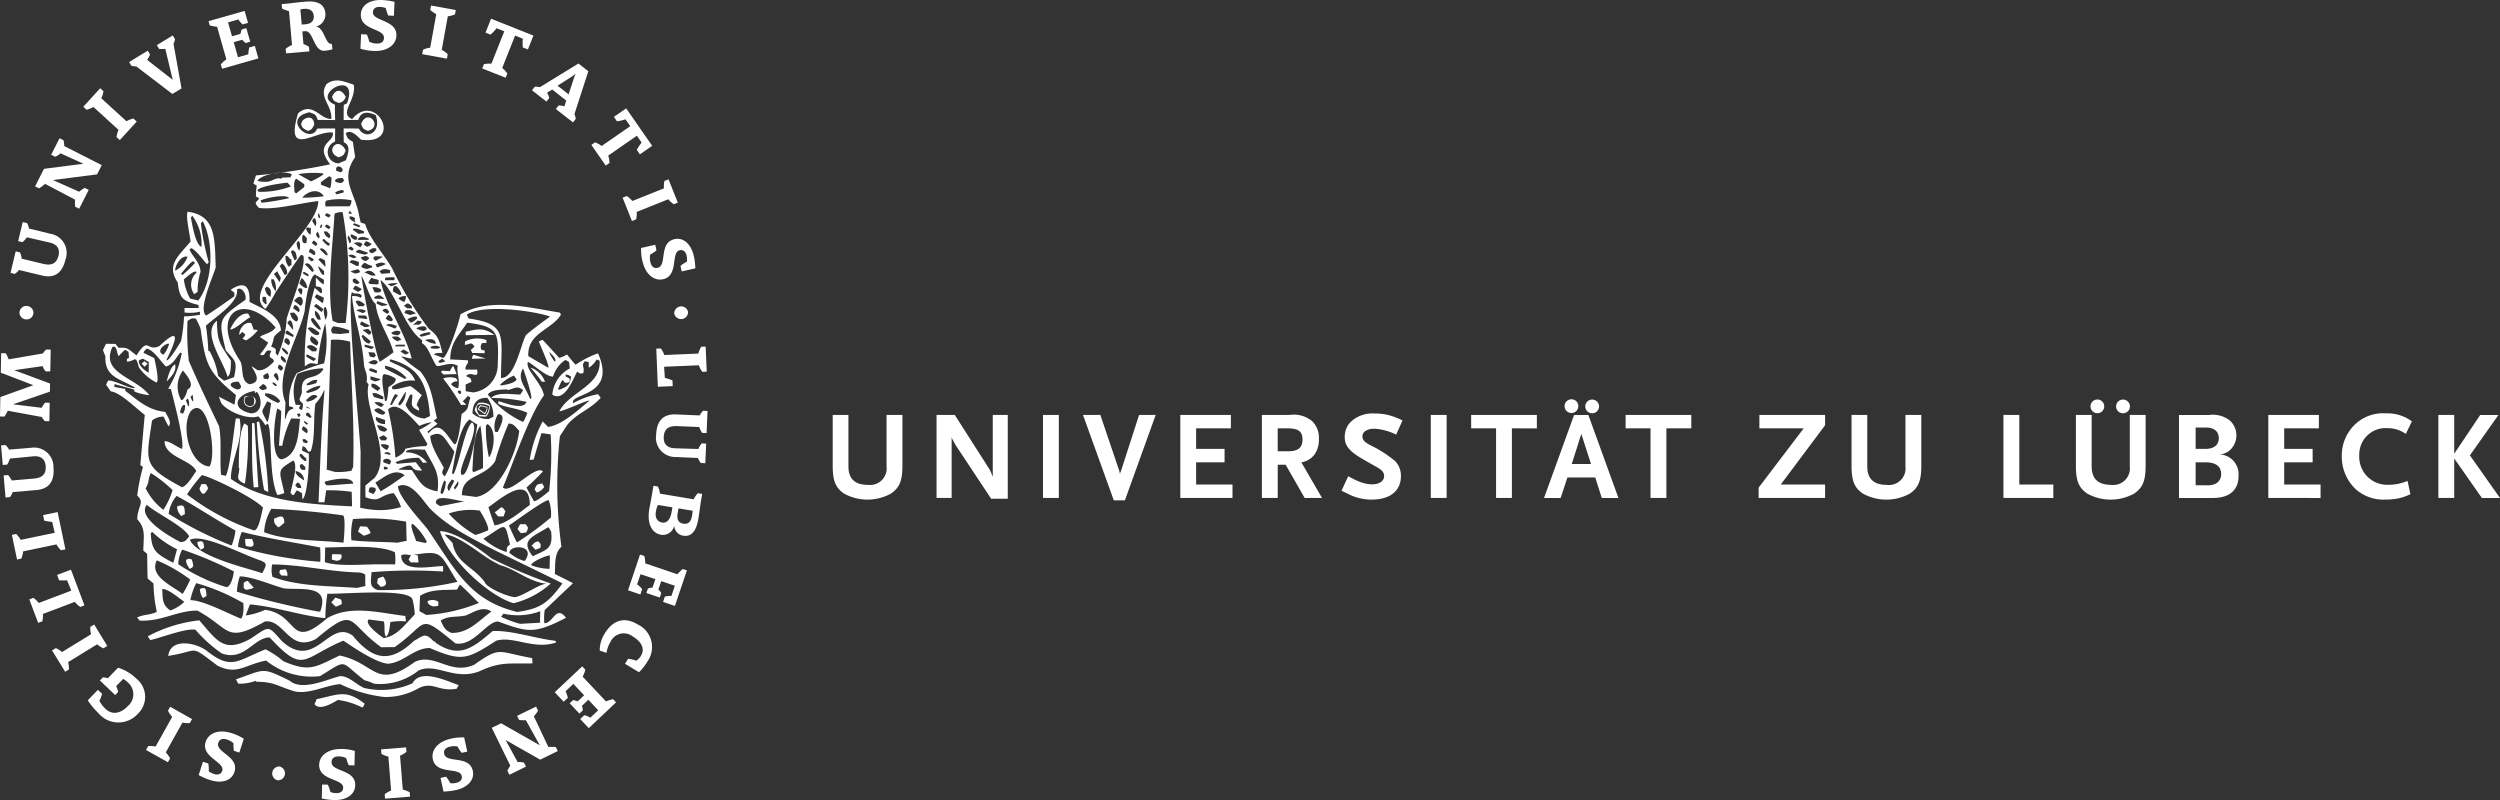
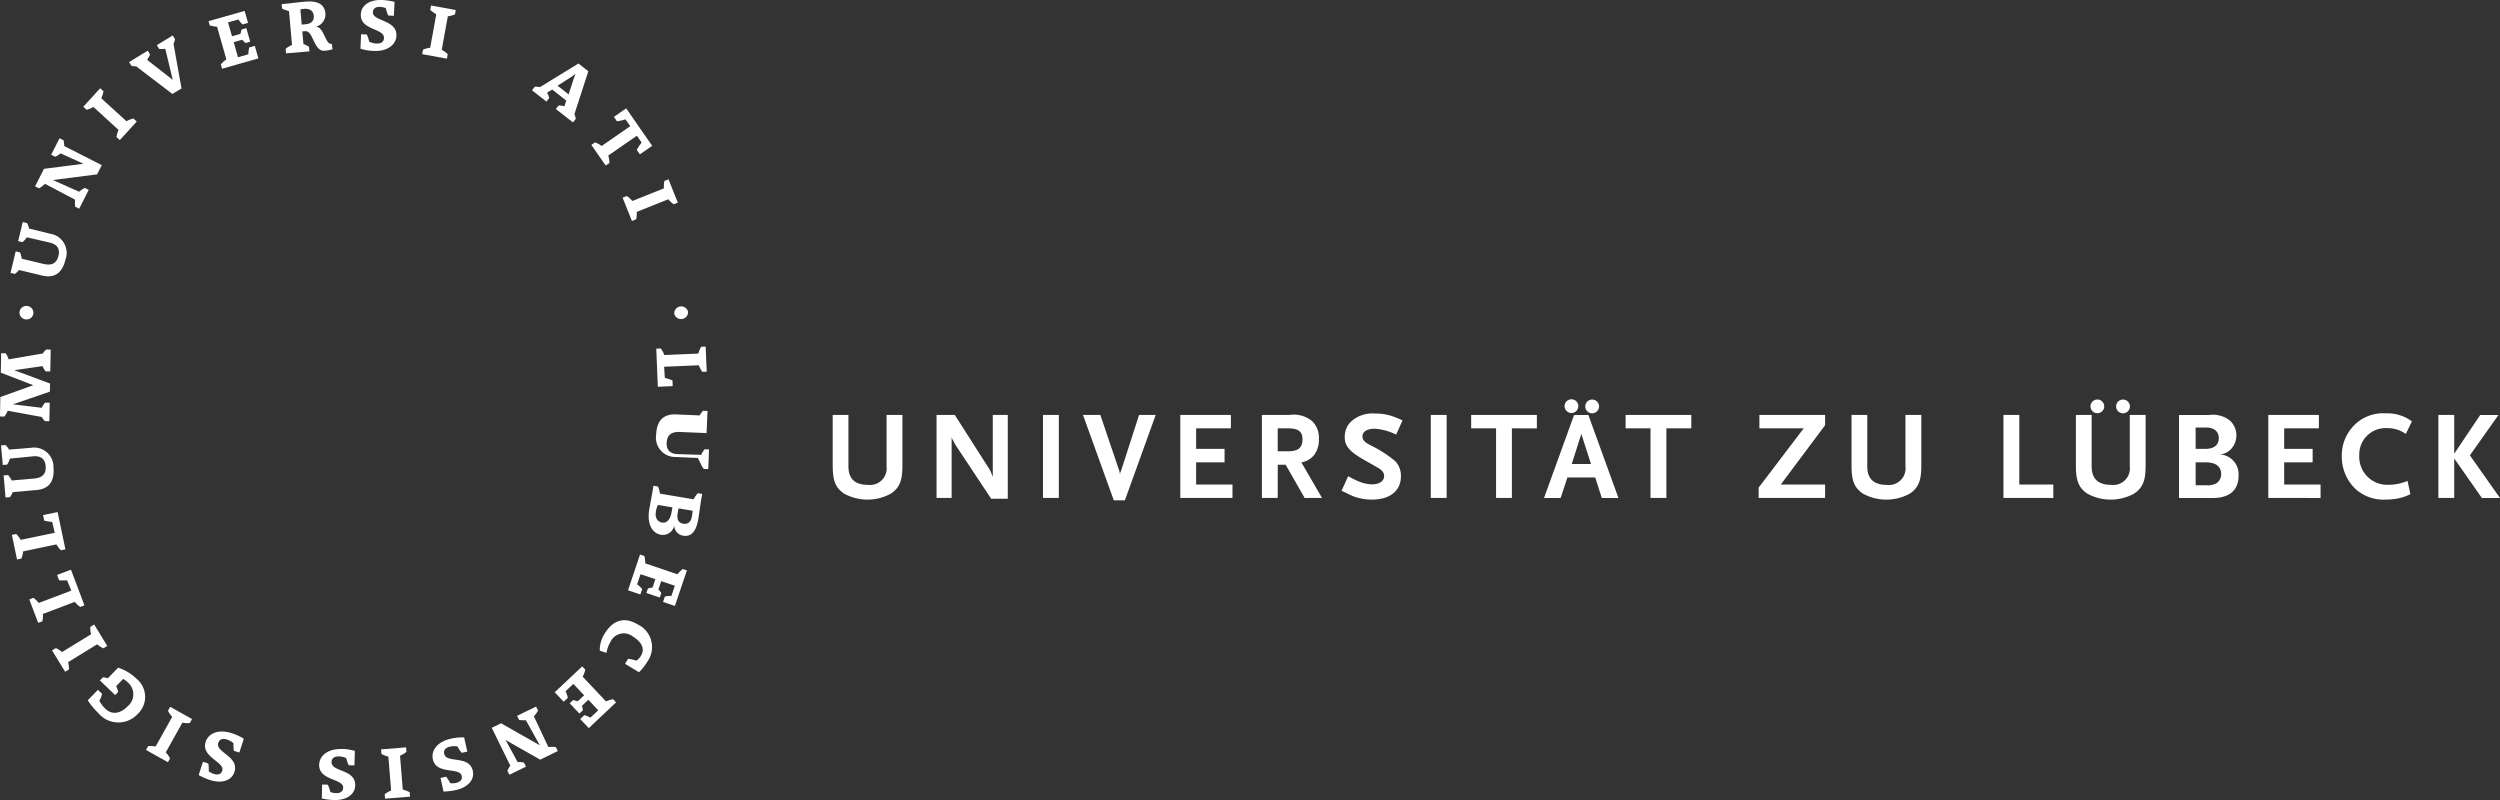
<svg xmlns="http://www.w3.org/2000/svg" width="250" height="80" viewBox="0 0 250 80">
  <rect x="0" y="0" width="250" height="80" fill="#333333" stroke="none" />
  <defs>
    <style>.a{clip-path:url(#b);}.b{fill:#fff;}</style>
    <clipPath id="b">
      <rect width="250" height="80" />
    </clipPath>
  </defs>
  <g id="a" class="a">
    <g transform="translate(0 0)">
-       <path class="b" d="M58.947,34.66A9.965,9.965,0,0,0,56.7,35.8c-1.329-1.431-.419-1.007-1.641-.685-.551-.6-1.1-1.21-1.651-1.8a3.933,3.933,0,0,0-.372.143c.048.31,1.112,2.473.922,2.641-.67-.387-1.329-.771-1.988-1.16-.106-2.342,2.289-2.564,3.269-4.148-.046-.075-.084-.142-.12-.205-3.243-.516-7.038-1.521-9.935.18-.131.773-1.329,4.353-1.747,4.353-.3-.115-.6-.229-.887-.332.061-.2.646-.161.827-.169-.313-1.261-.384-1.69-1.353-2.408a35.291,35.291,0,0,1-3.687-6.08c-.886-1.495-2.261-2.963-2.682-4.406-.154-.051-.3-.1-.443-.143-.058-.231-.107-.451-.155-.669-.4-2.369-1.977-3.606-.4-5.875-.084-.513-.157-1.017-.227-1.519-.563-.348-.527-.322-.719-.863.516-.412,1.089.218,1.533.645,4.345.578,1.521-4.934-.888-2.062-1.375-.594.444-1.854.157-3.437-1.029-.349-1.842-.722-2.718-.065-.848,1.313.564,2.074.479,3.478-1.1.1-1.88-1.8-3.327-.553-1.377,4.572,1.808,1.636,3.484,1.931.131,1.032-1.905,1.069-.275,3.169a67.737,67.737,0,0,1-7.423,1.109c-.085.27-.168.541-.251.824.106.064.215.127.335.192a7.073,7.073,0,0,0-.084,1.1l.324.151c-.217.479-.636.324-.025.98,1.558.234,4.2-.5,5.938-.681,0,2.936-7.961,8.8-5.291,10.781a11.9,11.9,0,0,0,1.021-1.66c.259-.369,2.222-3.4,2.546-3.749.071.025.145.051.228.089.322,1.042-1.257,4.894-1.666,6.287a10.541,10.541,0,0,1-.895,3.695c-.511-.363.22-.627-.661-.877.481-1.129-.058-.809.983-1.633-.095-1.611-2.118-2.281-3.148-2.86.083-1.843-.7-1.984-1.879-1.2.119.089.24.192.369.295v.349c-.92.657-1.914,1.352-2.813,1.932-.872-.568.742-4.032.946-4.818-.095-2.937.013-5.192-2.8-5.567-.227.441.214,2.257.286,2.978-1.186,1.441-2.478,2.358-1.28,4.094.168,1.625.515,1.842,2.071,2.255a2.655,2.655,0,0,0,.023.3H17.59c0,.142,0,.3.011.453a4.484,4.484,0,0,0,1.533-.081,2.809,2.809,0,0,0,.011.3,10.243,10.243,0,0,1-1.6.169,16.994,16.994,0,0,1-.3,2.473c-.192.322-1.269,2.126-1.472,1.9.945-1.9,1.567-3.54-.7-1.4-1.329.59-1.017-1.044-2.284.927-.91-.708-.876-.8-1.784-.759-.109-.131-.215-.256-.312-.386-.324-.013-.633-.013-.945-.013-.109.205-.218.411-.313.632.072.19.156.4.241.6-.085,2.1,1.4,2.229,2.968,3.144-.264.283-2.071-.786-2.693-.7-.072.141-.144.286-.2.428l.466.654c.923.079,2.478,1.651,3.4,2.347-.158,1.674-.3,3.349-.444,5.023.083.049.166.116.263.179a20.18,20.18,0,0,0-.575,2.874c.79.708.037,1.029,0,2.356.873.939.635,1.7.61,3.145.122.1.254.206.384.322.013.81.023,1.636.048,2.462.192.165.384.333.587.5a14.01,14.01,0,0,0,.333,2.832c-.657.348-1.28.232-1.974.57l.252.308c2.191.117,3.747-1,5.769-1,3.341,1.791,2.765,3.36,6.763,1.092,1.928-.271,2.443,3.168,5.111,1.74,4.059-3.389,3.03-1.663,6.525.837.444-.012.885-.012,1.33-.012,3.482-2.445,2.237-3.516,6.091-.374,1.831.31,3.1-2.191,4.251-2.191,2.993,1.072,3.589,1.289,6.8-.374-1.018-1.313-1.246.544-2.166.544a5.34,5.34,0,0,1,.036-1.316c.934-.887,1.868-1.778,2.8-2.652v-.051c-.6-.309-1.2-.608-1.784-.9.048-1-.061-2.1.656-2.717a45.743,45.743,0,0,1-.153-11.066c.25-.388.5-.773.754-1.148,1-1.2,2.286-1.507,3.326-2.69l-.264-.363a8.25,8.25,0,0,0-2.489.9c-.409-1.028,4.416-.627,2.489-4.974M25.752,29.075l.051.659a.27.27,0,0,0-.107.015c-.392-.343-.319-.4-.288-.731a.476.476,0,0,1,.344.057M26.176,29c-.406-.163-.46-.559-.556-.8.057-.077.115-.137.168-.2.673.139.388,1,.388,1m.332-1.745a1.911,1.911,0,0,1,.21,1.19,1.659,1.659,0,0,1-.454-1.19Zm.351-.814c.108.208.234.439.366.671-.111.414-.111.414-.149.4-.2-.278-.37-.536-.54-.789Zm.5-.766a1.255,1.255,0,0,1,.5,1.033,1.113,1.113,0,0,0-.237.148c-.172-.312-.345-.631-.514-.924.086-.088.169-.182.255-.258m.918-.4c0,.182,0,.366.014.548a3.113,3.113,0,0,0-.277.183,1.5,1.5,0,0,1-.325-1.1c.387,0,.26.276.588.366m.55-.1c-.069.075-.154.187-.24.187l-.357-.824a.862.862,0,0,1,.119-.184c.34.058.39.256.478.822m.2-.815a1.34,1.34,0,0,1-.226-.747c.057-.063.118-.128.189-.193.25.183.143,1.058.037.941M49.254,61.017a2.665,2.665,0,0,1,.238-.322,6.465,6.465,0,0,0,3.675-.244c-.012.374-.023.761-.023,1.147l-1.988.116a11.818,11.818,0,0,1-1.9-.7m-7.375-8.785c-.647-.825-2.944-3.271-2.944-4.276,1.234-.582,2.346,1.212,3.136,2.163,1.866,1.919,4.307,3.08,6.7,4.316,6.511,3.169,6.511,3.169,6.608,3.247-1.495,2.022-2.249,2.525-4.525,2.845-4.8-1.158-6.177-4.237-8.977-8.294M48.965,39.71c.67.363,1.928.427,2.91.9a4.221,4.221,0,0,1-.421.915,9.662,9.662,0,0,1-3.53-2.744c.384-.532,1.327-.459,1.952-.528a.3.3,0,0,0,.011.089c.779-.169.957-.5,1.567.011l-.287.428c-.885,0-2.32-.285-2.909.347a16.282,16.282,0,0,1,3.531.386c-.273.9-2.321.05-2.813-.076a2.217,2.217,0,0,0-.011.268m2.478-3.541c.12.283,1.233,3.58.682,2.99-.527-1.292-1.293-1.922-.682-2.99m-2.226,1.713a1.015,1.015,0,0,1-.061-.092,4.336,4.336,0,0,1,1.378-.9c.083.129.178.259.275.388-.226.41-1.2.54-1.592.606M32.182,22.024a.463.463,0,0,1-.18.222c-.119-.092-.239-.168-.359-.244a1.208,1.208,0,0,1,.12-.22.79.79,0,0,1,.419.243m-.012-1.067c-.071.038-.132.076-.191.115l-.324-.194v-.1c.2-.167.143-.167.527.052a.42.42,0,0,0-.012.129m-2.226,4.16a.524.524,0,0,1,.095-.141c.155.075.31.168.467.258a.223.223,0,0,1-.226.219,1.459,1.459,0,0,1-.336-.336m.583,1.322a.49.49,0,0,0-.166.081c-.242-.26-.484-.52-.727-.762.289-.311.758.179.893.681m-.488-1.915c0-.076,0-.076.12-.348.178.1.551.18.515.58a.5.5,0,0,0-.133.091c-.167-.117-.335-.219-.5-.323m1.5,2.782c-.013.141-.025.284-.025.424-.011,0-.025.015-.037.026-.406-.231-.561-.542-.753-.67v.864c.3.089.647-.04.61.618a.7.7,0,0,0-.106.091l-.622-.553a25.224,25.224,0,0,0-.982,7.859c.547-.414.547-.348,1.28-.223a21.42,21.42,0,0,1,.754-4.082,10.511,10.511,0,0,1-.109,3.995,16.948,16.948,0,0,0-2.739.99,5.559,5.559,0,0,0-.755,3.308c.131.028.263.067.394.106v.157c-.527.062-.61.513-.776,1.015h-.037c-.037,0,.06-1.545.046-1.686-1.149-2.706,1.4-6.6,1.928-9.146.048-.826.432-3.284,1.006-3.631.3.179.612.359.923.539M27.046,43.9h.321a9.806,9.806,0,0,1,.9-2.732c.289.015.576.027.876.052-.168,1.416-.168,3.634-1.856,4.046-1.232-.223-.61-4.7-.4-5.1.118.076.24.167.372.258,0,1.094-.157,2.255-.217,3.479m.108-4.471a.549.549,0,0,1-.18.194,4.669,4.669,0,0,1-1.327-.761,1.062,1.062,0,0,1,.012-.2,1.747,1.747,0,0,1,1.495.762m-.443-1.481c-.107-.08-.2-.156-.3-.222a.957.957,0,0,1,.011-.18c.048.028.324.119.418.322-.046.027-.094.053-.131.08m-2.094.476.034.22a1.758,1.758,0,0,1,.18-.13c.564.669.587,2.151-.6,2.151-2.168-.489-1.412-1.971.384-2.241M22.9,38.281c-.8-.206-1.075-.786.1-.786.178.334.478.631-.1.786m2.131-.193c.132-.129.277-.242.419-.362.179.12.251.065.383.452a1.12,1.12,0,0,1-.467.169c-.31-.207-.31-.207-.335-.259m.432-1.211c.143-.091.287-.178.442-.256a1.229,1.229,0,0,1,.157.41,1.348,1.348,0,0,0-.123.22H25.9a3.634,3.634,0,0,0-.393-.064Zm.4,2.577c.118.064.25.128.384.191,0,.028-.252,2.025-.4,1.869-.635-1.328-.612-.8.012-2.06m5.314-1.559c0,.439-.97.658-1.292.733l-.143-.115a2.948,2.948,0,0,1,1.435-.619m-.407-.258a4.527,4.527,0,0,1-.91.23,1.55,1.55,0,0,0-.072-.142c.419-.217.55-.436,1.091-.4Zm.132,1.315a1.543,1.543,0,0,1-1.053.54l-.107-.154c.347-.272.668-.747,1.16-.386m-1.135,1.042a.908.908,0,0,1,.393.192c-.025,0-.048,0-.06.013l-.358-.154a.062.062,0,0,1,.025-.051m.537,1.02a.245.245,0,0,1-.181.1c-.132-.093-.251-.169-.37-.246v-.207c.25-.179.347.051.551.35m-.347.68a1.338,1.338,0,0,0-.134.117c-.095-.079-.178-.155-.262-.232a.743.743,0,0,1,.012-.168c.12.092.25.18.384.284m-.493.271c.7.3.373.723.336.684-.43-.3-.573-.337-.336-.684m.456,1.507c-.024.052-.048.118-.071.181-.121-.026-.241-.051-.347-.063-.047-.1-.086-.194-.121-.283.2-.143.289-.064.539.165m-.587-3.156a.145.145,0,0,0-.072.013c-.071-.051-.143-.1-.2-.143,0-.205.072-.205.144-.346-.167-.013-.335-.027-.49-.027a4.385,4.385,0,0,1,.166-3.1,7.742,7.742,0,0,1,2.529-.554.656.656,0,0,1,.069.1c-.8,1.3-2.3.206-2.142,2.279-.106.594-.5.725.062,1.1a.989.989,0,0,1-.062.682m-.19.36.035.218a.948.948,0,0,0-.155.169,3.886,3.886,0,0,1-.19-.348Zm.624,4.484a1.706,1.706,0,0,0,.01.218c-.061.053-.061.053-.132.053a1.307,1.307,0,0,1-.539-.53c.012-.076.023-.14.037-.206.3.067.3.271.624.465m-.087.887-.035.284a.914.914,0,0,0-.181-.012c-.346-.049-.274-.258-.358-.412.227-.308.227-.192.574.141m-.132,1.314c-.393-.241-.86-.551-.86-.923a.936.936,0,0,1,.86.923m-.287.774c-.118-.011-.238-.011-.358-.011-.083-.091-.167-.18-.24-.27a1.032,1.032,0,0,1,.263-.3c.18.165.3.179.335.577m-9.144-2.175a.593.593,0,0,0-.145.012C18,45.623,17.22,41.85,18.237,40.42c1.651-1.65,2.61,4.11,1.879,5.54m-1.747-6.545c-.061-.129-.12-.255-.181-.374a2.319,2.319,0,0,1,.2-.246c.023.067.166.827-.023.62m-.4.529c-.08-.208-.166-.4-.238-.594.158-.142.158-.142.2-.142.157.167.166.875.034.735m7.483,10.162c-.142.427-.394,2.266-.9,2.266a23.375,23.375,0,0,1-6.7-3.605,16.159,16.159,0,0,1,1.473-1.919c.538,0,5.265,2.228,6.128,3.258M16.8,48.921c1.9,1.006,3.844,2.332,5.89,3.464a6.393,6.393,0,0,1-.37,1.457.239.239,0,0,0-.1.012,38.3,38.3,0,0,1-6.213-3.143,3.4,3.4,0,0,1,.79-1.791m-1.317,1.391A6.141,6.141,0,0,1,13.7,48.161c.372-.554.252-1,.515-1.532A13.093,13.093,0,0,1,16.4,48.34a7.844,7.844,0,0,1-.922,1.972m2.646,3c1.281-.682,5.314,1.495,7.064,2.061.765.309.562.49.19,1.261h-.07c-1.414-.5-6.382-1.594-7.184-3.323m4.394,3.158c0,.322-.277,1.571-.742,1.571a18.155,18.155,0,0,1-4.814-2.294,3.436,3.436,0,0,1,.4-1.458,37.648,37.648,0,0,1,5.159,2.18m8.643,4.007a.34.34,0,0,0-.12.023,75.124,75.124,0,0,1-8.213-2,5.559,5.559,0,0,1,.289-1.531c1.183,0,3.134.848,4.394,1.195,1.627.207,4.678-.474,3.65,2.31M26.387,57.01a2.767,2.767,0,0,1-.035-1.236c2.813,0,5.661.721,8.619.8a1.249,1.249,0,0,1,.694.218c0,.374,0,.758.014,1.146-.277.05-.553.116-.828.181-2.778-.206-5.912-.142-8.464-1.11m4.766-2.935a11.249,11.249,0,0,1,.012,1.44.332.332,0,0,0-.107-.012A40.766,40.766,0,0,1,22.94,54.01a5.208,5.208,0,0,1,.385-1.495c2.609.658,5.147,1.043,7.828,1.559m-5.6-1.522a5.076,5.076,0,0,1,.719-2.343c2.286.091,4.81.323,7.17.657.312.167.06,2.757.037,2.731-2.6-.273-5.6-.167-7.926-1.045m13.072,2a4.609,4.609,0,0,1,.024,1.221c-.561-.013-1.114-.013-1.664-.013-1.52,0-4.082.234-5.362-.219l.035-1.467c1.832,0,5.327-.322,6.967.478m6.26,2.961a34.018,34.018,0,0,1-7.96.823c-.945-.309-.658-.939-.635-1.79a49.2,49.2,0,0,1,7.159-.065v-.542c-1.221,0-4.189.723-4.189-1.067.263-.18.6-.064.98-.025a4.943,4.943,0,0,0-.238.44c.06.087.131.178.2.282.263,0,.527,0,.791.013l-.072-.709c-.145-.025-.277-.052-.407-.064,2.909-.462,2.548-.194,4.368,2.706m-3.173-3.878-.953-.205c-.23-.691-.7-1.688-.338-1.714a5.8,5.8,0,0,1,1.4,1.776,1.3,1.3,0,0,0-.111.143m-7.267-2.4a20.6,20.6,0,0,1,5.317.259c.013.633.025,1.273.048,1.919-.312.05-.622.117-.922.181-1.567-.1-3.111-.064-4.6-.244a6.17,6.17,0,0,1,.154-2.115m2.144-10.863v-.088c.455-.237.455-.165,1.08.268v.093l-.2.16a1.483,1.483,0,0,1-.878-.433m.167.654c.3.091.594.194.909.3a2.919,2.919,0,0,0-.019.41,1.228,1.228,0,0,0-.246-.016c-.444-.073-.776-.372-.645-.7m-.186-1.47c.394,0,.524-.1.974.247a3.223,3.223,0,0,0-.246.236,1.656,1.656,0,0,1-.729-.482m-.022-.515-.172-.372c.363-.111.649.1,1.1.326v.231a.417.417,0,0,0-.131.031c-.274-.076-.532-.156-.8-.216M36.3,38.022a1.959,1.959,0,0,1-.017-.31c.338-.057.571.136.912.444a2.248,2.248,0,0,0-.29.27c-.211-.134-.408-.27-.6-.4m-.124-.742a1.952,1.952,0,0,1,.017-.328c.337.1.673.2,1.021.294a1.183,1.183,0,0,1-.608.216c-.157-.067-.294-.134-.431-.181m-.089-.881c-.144-.49.551-.089.743-.013,0,.051.011.3-.086.247-.227-.076-.441-.155-.657-.234m-.1-.85c.208-.081.551-.371.9-.1v.179l-.226.144c-.283-.014-.57-.064-.67-.225m-.014-1c.2,0,.4.014.6.028.048.1.1.188.151.3-.063.056-.125.124-.189.191l-.416-.083c-.048-.148-.1-.3-.151-.433m-.361-.536v-.236c.307.071.614.146.937.236-.135.147-.171.2-.307.2-.22-.072-.423-.145-.631-.2m-.314-1.05a1.742,1.742,0,0,1,.116-.167c.274.21.543.438.816.668a.775.775,0,0,0-.157.211h-.094c-.505-.211-.505-.441-.681-.711m.73-.169c-.223-.161-.444-.332-.649-.479l.565-.109.325.295a.289.289,0,0,1-.241.294m-.866-1c0-.235.062-.2.125-.332.279.133.56.267.839.418-.171.183-.358.132-.529.152-.153-.084-.295-.169-.435-.238m-.152-.668a1.292,1.292,0,0,1-.044-.263c.246,0,.513,0,.78.026a2.412,2.412,0,0,1,.133.313.282.282,0,0,0-.133.023c-.246-.049-.491-.073-.737-.1m-.243-.768a.906.906,0,0,1,.964.065.536.536,0,0,1-.349.2ZM34.7,29.5c.254-.272.577.016.934.268a1.4,1.4,0,0,0-.159.194A4.109,4.109,0,0,0,35,29.947c-.111-.156-.216-.311-.307-.444m.588-2.584c.382.528.9,2.475,1.425,2.8.154,1.688,1.3,3.08,1.784,4.832a15,15,0,0,1-1.367.953c-.394-.426-1.735-7.561-1.842-8.58M38.718,37.2c0,.44-.418.609-.744.864a6.241,6.241,0,0,1-.166,1.341.159.159,0,0,0-.083.025.574.574,0,0,1-.1-.039c-.035-.614-.469-2.262-.109-2.652a2.619,2.619,0,0,1,1.2.46m-1.053-1a2.218,2.218,0,0,1-.023-.3,3.8,3.8,0,0,1,2.142,1.21.243.243,0,0,1-.169.106c-.659-.347-1.3-.683-1.95-1.02m.207,6.073a.59.59,0,0,1-.276.232c-.594-.084-.517-.232-.762-.642a1.352,1.352,0,0,1,1.038.409m-.354.588c.109.088.229.181.349.272-.049.076-.095.153-.143.242h-.456c-.083-.1-.154-.205-.227-.3a4.835,4.835,0,0,1,.477-.218m.529,1.067c0,.08-.18.429-.24.4a1.19,1.19,0,0,1-.6-.528.979.979,0,0,1,.839.128m.155.8c-.011.026-.023.051-.037.091h-.081c-.18-.05-.36-.1-.54-.14a.44.44,0,0,1,.658.049m.049.722c-.026.1-.1.373-.167.336-.206-.08-.409-.142-.6-.206a1.417,1.417,0,0,1-.013-.235.527.527,0,0,1,.78.1m-.707.565a.429.429,0,0,1,.383.131v.065a.482.482,0,0,1-.263.087.558.558,0,0,0-.133-.023,1.642,1.642,0,0,1,.013-.261m2.07.851a24.832,24.832,0,0,1-2.406,1.609c-.18-.3-.36-.591-.527-.875.863-.514,1.917-1.509,2.933-.734m-2.933,1.264a2.369,2.369,0,0,0,.049.272c-.264.359-.264.359-.287.346-.143-.077-.289-.141-.433-.2.049-.555.133-.529.671-.414m1.822.514a4.826,4.826,0,0,1,.741,1.4,7.41,7.41,0,0,1-2.216.31,9.658,9.658,0,0,1-1.865-.244L35.2,44.53c-.108-2.191-1.424-15.382-.848-16,.132.3.837-.025.968.414-.035.052-.071.1-.108.168a1.389,1.389,0,0,0-.872-.168c.216,2.319,1.04,4.365,1.195,6.865.072.619.4.851.264,1.7.06.091.132.179.2.271-.61,2.3,2.478,6.916.6,9.34-.312.254-.622.513-.92.77,0,.385,0,.774.01,1.16,1.557.579,1.305-.205,2.815-.412M34.826,25.075c-.043-.04-.282.063-.319.083-.116-.043-.451-.2-.542-.241.092-.1.4-.275.861.158m-.476-.68c-.079-.043-.372-.149-.372-.23.263-.232.191-.26.538.049a.444.444,0,0,1-.166.181m-4.5,9.574c.244-.264.716-.072,1.009.247a1.072,1.072,0,0,0-.113.244h-.409c-.16-.14-.324-.263-.487-.385Zm.867,1.22a.072.072,0,0,0,.016.053,1.261,1.261,0,0,0-.236.2l-.714-.439c-.016-.147-.016-.147.037-.238.287.13.591.275.9.421m.068-1.3c-.515-.272-.814-.539-.5-.951.117.075,1.051.566.5.951m-.876-1.715c.287-.309.782.122,1.165.432a.714.714,0,0,0-.037.2.946.946,0,0,0-.228.043c-.5-.1-.671-.45-.9-.677m.554-1.039c.23.243,1.212,1.47.488,1.082-.157-.112-1.136-1.082-.488-1.082m.438.149c-.3-.462-.286-.5-.252-.883a1.1,1.1,0,0,1,.551.922,1.817,1.817,0,0,0-.3-.039m-.366-1.338a1.676,1.676,0,0,1,.224-.225c.226.165.452.325.7.51,0,.041-.109.285-.168.3-.262-.2-.511-.4-.752-.586m.079-.883a1.462,1.462,0,0,1,.18-.307c.231.115.466.228.715.344a1.379,1.379,0,0,1-.111.555c-.27-.211-.535-.4-.783-.593m1.07.976a1.209,1.209,0,0,1,0,1.262c-.013-.015-.025-.027-.025-.039-.021-.083-.345-1.223.025-1.223m.754,1.93a5.671,5.671,0,0,1,1.616.4,2.091,2.091,0,0,0-.012.272c-.312.026-.622.063-.922.1-.252-.026-.5-.05-.754-.065-.217-.411-.085-.422.072-.707m1.71,1.545c.1,4.124.444,8.321.3,12.511-.058.125-.117.254-.166.384a6.337,6.337,0,0,1-1.676.116c-.275-.076-.539-.153-.8-.217q.2-6.491.418-12.986a4.907,4.907,0,0,1,1.928.192m.886-7.938a2,2,0,0,0-.04.349.953.953,0,0,0-.191.013c-.247-.131-.5-.259-.732-.386a1.841,1.841,0,0,1,.211-.194,1.406,1.406,0,0,1,.753.218m.117.96a1.121,1.121,0,0,1-.582.147c-.055-.077-.342-.135-.38-.193a2.4,2.4,0,0,1,.793-.228Zm-.737.732a1.543,1.543,0,0,1,.224-.1c.146.129.3.256.456.4a2.391,2.391,0,0,0-.178.183c-.312-.039-.587-.183-.5-.478m.872.953c-.023.153-.332.285-.383.285-.166-.1-.333-.208-.481-.285a2,2,0,0,1,.241-.335c.193.1.411.208.623.335M31.821,47.864c-.226-.2-.213-.218-.189-.371.561-.168,2.681-.671,2.836.206-.874.023-1.9.165-2.647.165m-.876-21.9c.089,0,.424.315.6.467a3.678,3.678,0,0,0,.014.388.279.279,0,0,0-.1-.015c-.23,0-.5-.8-.513-.84m.04-.7c.205-.22.267-.083.641.095l.074.593a.061.061,0,0,0-.049.029c-.626-.635-.626-.635-.666-.717m.923-.415a.624.624,0,0,0-.156.013c-.205-.192-.408-.385-.6-.577,0-.332.7.053.758.564m-.66-2.732h-.072a.191.191,0,0,0-.06-.027c.037-.1.074-.205.12-.308.169.013.144.14.012.335m.121,1.214a1.579,1.579,0,0,1,.167-.121,2.03,2.03,0,0,0,.6.481,1.658,1.658,0,0,0-.1.205h-.088a1.985,1.985,0,0,1-.576-.565m.131-.855h.335c.157.194.49.386.226.672-.429-.231-.418-.361-.561-.672M32.589,20.7a1.556,1.556,0,0,1,.815-.155,37.139,37.139,0,0,1,.3,11.08c-.261,0-.513,0-.765.011-.18-.077-.358-.153-.538-.218-.585-3.158.011-7.549.192-10.717m1.389,2.2c.131.142.443.594.118.759-.107-.348-.285-.579-.118-.759m.292-.155c.177.089.374.179.571.267a1.54,1.54,0,0,0-.016.283.668.668,0,0,0-.18.015c-.188-.039-.606-.319-.374-.565m1.11,1.052a1.955,1.955,0,0,0-.227.263c-.225-.149-.431-.282-.639-.409.228-.113.763-.182.866.146m.581.817a.714.714,0,0,1-.368.177c-.6-.157-1.289-.227-.523-.5.363.137.589.207.89.322m.113.539c-.133.117-.266.271-.385.271a.636.636,0,0,1-.479-.348c.358-.1.515-.295.864.077m.286.765a.354.354,0,0,0-.017.143l-.5.163c-.741-.125-.675-.29-.238-.633a2.338,2.338,0,0,0,.757.327m.33.912c.045.062-.223.059-.315.059-.352-.05-.694-.388-.815-.226.335-.45.829-.255,1.13.167m.323.539a3.017,3.017,0,0,0-.033.386,1.127,1.127,0,0,0-.232.016c-.452-.068-.565.039-.781-.158a4.783,4.783,0,0,1,.311-.523c.231.184.486.091.735.278m.237.924v.14c-.185.2-.432.144-.657.119l-.226-.487a1.1,1.1,0,0,1,.883.228m.343.924-.939-.017-.127-.133c.477-.285.553-.316,1.066.151m.3.56c-.127.136-.53.136-.619.136l-.474-.23c.013-.095.034-.17.051-.248.334.116.684.229,1.041.342m.159.752a1.027,1.027,0,0,0-.107.153h-.158c-.144-.1-.287-.2-.412-.289.14-.231.481-.309.678.136m.379.8-.144.117a.759.759,0,0,1-.585-.285c.082-.1.215-.347.347-.347a1.249,1.249,0,0,1,.382.515m.407.617a.815.815,0,0,0-.145.213h-.123c-.286-.115-.551-.213-.818-.306.213-.23.694-.095,1.087.093m.323.542a.4.4,0,0,0,.017.143c-.086.093-.178.223-.31.223-.358-.048-.522-.062-.611-.27.285-.1.491-.29.9-.1m.118.831a3.645,3.645,0,0,0-.431.135c-.236-.154-.541-.287-.468-.464.519,0,.565-.1.9.328m.323.48.05.172h-.982a.367.367,0,0,1,.037-.151c.3-.022.6-.022.895-.022m.417.782c-.024.082-.024.082-.328.219-.181-.106-.36-.219-.511-.3a2.211,2.211,0,0,1,.3-.215c.177.081.352.2.535.3m2.125,6.357c-.178.079-.361.154-.527.246A2.205,2.205,0,0,1,39.7,39.8c.143-.336.288-.67.443-1a1.509,1.509,0,0,1,.238-.012c-.023.979-.321,1.186.673,1.611a.628.628,0,0,0-.252-.539,2.578,2.578,0,0,1,.525-1,9.426,9.426,0,0,0-1.112-.914c-.5.024-1.542.438-1.854.27a1.215,1.215,0,0,1-.014-.22,3.339,3.339,0,0,1,2.312-.6c-.49-1.2-1.57-1.428-2.538-1.934-.012-.063-.012-.063.046-.205,2.922.785,3.686,2.433,3.976,5.682m-3.5-2.191c.084,0,.144.04.3.129a4.483,4.483,0,0,0-.6.939.289.289,0,0,0-.108.014h-.072a4,4,0,0,1,.48-1.082m1.029-.218a.1.1,0,0,1,.049.012,1.809,1.809,0,0,1-.6,1.34c-.06-.051-.12-.1-.169-.155Zm2.657,3.015a7.29,7.29,0,0,1-1.279.77c.273.464.549.941.837,1.42a1.027,1.027,0,0,0-.132.206,9.155,9.155,0,0,0-2.094.271c0,.345-.682.785-.982.876a28.7,28.7,0,0,0-.731-4.807c.923-.992,2.418.915,3.125,1.637a4.672,4.672,0,0,1,1.256-.373m.565,6.9h-.11c-1.473-.3-1.651-.941-2.465-2.114l-1.28-.038a.181.181,0,0,0-.037-.05c1.988-.913.767.234,2.346.13-.215-.287-.43-.555-.633-.826-.622.052-1.246.1-1.856.168-.06-.064-.121-.116-.18-.168a6.113,6.113,0,0,1,2.357-.439l.4.5c.131-.012.274-.012.417-.012a2.559,2.559,0,0,0-2.093-1.031v-.128c.337-.272,1.329-.143,1.879-.143.778,1.571,1.51,2.19,1.259,4.148m6.917,6.081a.211.211,0,0,0-.083-.013A6.351,6.351,0,0,1,47.481,53.2c2.334-1.429,2.1-1.868,2.658.578-.345.246-.324.313-.324.749m1.808.887h-.095a4.29,4.29,0,0,1-1.449-.8c0-.861,2.718-.822,1.544.8m-4.942-2.588a10.523,10.523,0,0,1-2.67-2.141,6.5,6.5,0,0,1,3.112-.294c.155.256.957,1.544.824,1.972a10.719,10.719,0,0,1-1.266.463m-3.545-2.886c-.144-.13-.417-.2-.407-.384.041-.823,1.913-.2,2.834-.079-.98.178-2.319.463-2.427.463m1.795-2.461h.035c.074.336-.107.49-.333.813l-.108-.194c.129-.206.263-.411.406-.619m-.873.929c-.025,0-.037,0-.047.012-.323-.475.095-.824.31-1.147.072.041.155.08.24.129,0,.077-.42.815-.5,1.006m-.659.31h-.072a.8.8,0,0,0-.143-.091,3.981,3.981,0,0,1,.384-1.252,1.119,1.119,0,0,0,.154.119,2.92,2.92,0,0,1-.323,1.223m-1.233-5.8c1.281-.63,1.376.311,2.407,1.56a9.182,9.182,0,0,1-.946,2.486c-.443-.322-.228-.541-.108-.85-.467-.9-1.353-2.241-1.353-3.2m3.928-1.633c.25.167.513.335.777.514,0,0-.791,5.423-1.579,5-.516-.553,2.009-4.613,1.04-5.228-.719.643-1.209,3.888-1.821,5.151-.19,0-.141-.051-.179-.089.29-1.365.659-4.561,1.762-5.347m1.086.618a24.711,24.711,0,0,1,.252,4.25c-.309.129-.608.259-.91.4l-.153-.13c.106-1.235.046-3.566.811-4.521m-.79-1.224c0-1.031.492-1.609,1.486-1.558a3.072,3.072,0,0,1,.6,1.88c-.155.081-.31.156-.453.232a2.361,2.361,0,0,1-1.632-.554m1.486,1.056c.886.478.728,2.4.192,3.31h-.046a13.349,13.349,0,0,1-.289-3.152Zm1.066-.99c.92,0,.166,1.341-.026,1.79h-.143a.533.533,0,0,0-.143-.026,2.413,2.413,0,0,1,.312-1.763m2.117,1.672c-.215,2.087-1.986,6.262-4.32,6.61-.478-.064-.946-.128-1.412-.18,0-2.075,2.154-1.662,3.316-3.374A31.009,31.009,0,0,1,50,41.682c.5,0,.633.272,1.063.732m1.056,7.41c-1.042.77-2.274,1.841-3.52,2.048-.215-.62-.467-1.316-.612-1.832.993-.643,4.132-3.49,4.132-.216m1.9-.466a4.077,4.077,0,0,1,.215,1.715,31.1,31.1,0,0,1-3.4,2.5c-.335-.618-.561-1.16-.8-1.7.553-.348,3.724-2.705,3.987-2.514m-1.6,5.6c-1.34-1.695.072-1.955,1.51-2.9.106,0,.212.234.321.427.215,1.8-.49,1.791-1.831,2.469m1.711-.074-.035,1.341a.364.364,0,0,0-.12-.015,5.653,5.653,0,0,1-1.71-.347c-.095-.3,1.58-1.04,1.865-.979M43.206,61.391c.756-.514,1.544-.31,2.5-.514.862-.335,1.676-.98,2.573-.4-1.376,1.017-2.274,2.147-3.974,2.147-.706-.266-.825-.668-1.1-1.234m-2.118-.941c.013-.514.035-1.032.06-1.545,1.112-.683,2.359-.553,3.7-.618a5.471,5.471,0,0,1,.275-.491c.095,0,1.616,1.545,1.9,1.829a16.59,16.59,0,0,1-5.256,1.2c-.227-.13-.456-.259-.682-.374m-17.371.427c.132-.376.278-.747.421-1.109,2.538.218,4.918,1.093,7.542,1.378a17.284,17.284,0,0,1,.2-2.447c1.7.05,7.993-.553,8.5.528a7.291,7.291,0,0,1,.241,1.543c-1.029,1.046-1.725,2.129-3.1,2.371-.349-.227-2.013-1.428-1.508-1.867l1.508.192c.169.541-.047,1.06.219,1.548.357-.324.37-1.03.442-1.483a6.172,6.172,0,0,1,1.556-.065c-.026-.179-.049-.359-.061-.54-2.669-.322-5.469-1.134-7.817.22-3.842,3.32-2.8-.36-6.2-.837a7.185,7.185,0,0,1-1.942.567m-5.54-1.535a6.7,6.7,0,0,1,.587-1.7,20.32,20.32,0,0,1,4.715,2c.024.387.06,1.238-.24,1.557-1.424-.577-3.807-1.854-5.062-1.854m-2.813-1.12c.635,0,1.593.863,2.214,1.286a3.964,3.964,0,0,1-1.4.865c-.851-.569-.754-1.211-.814-2.152m-.541-2.86a15.436,15.436,0,0,1,3.342,1.918,11.788,11.788,0,0,1-.755,1.444c-1.1-.85-3.375-1.778-2.587-3.362m-.6-2.718a1.246,1.246,0,0,1,.143-.129,9.817,9.817,0,0,0,2.48,1.738c-.12.439-.241.877-.358,1.328-.026,0-.037,0-.049.011-1.618-.861-2.154-1.144-2.216-2.948m-.4-2.836c.92.827,3.781,2.179,4.237,3.158-.359.451-.382.515-.837.579-1.006-.476-4.429-2.462-3.4-3.737m.2-14.283c-.011,1.082-.011,1.082-.035,1.069-.466-.284-.968-.684-.968-1.21.49-.259.31-.234,1,.141m1.461-.722c-.869-.4.314-1.232.575-1.093a2.849,2.849,0,0,1-.575,1.093m1.833-.152a10.4,10.4,0,0,1-1.355,3.542l.275.038c.109.463,1.427,5.293,1.1,5.991-.717-.31-1.112-.735-1.734-.788,0,1.608,2.633,1.842,3.172,3-.37.5-.862,1.426-1.427,1.621-3.984-2.139-3.6-2.524-3-6.671a1.836,1.836,0,0,1,1.149-.4c.155.309.311.617.478.941a.1.1,0,0,1,.049.012c.358-.386-.229-1.121-.349-1.416-1.76-.194-2.656-1.1-3.985-2.1a1.384,1.384,0,0,1-.026-.206l-1.077-.192a1.8,1.8,0,0,1,.014-.284c.645.18,1.3.359,1.962.54a1.347,1.347,0,0,0,.024.206,5.385,5.385,0,0,0,1.5.361c-1.414-1.831-4.921-2.177-3.7-4.819.455-.206.4.541.624.914.2-.219.416-.435.633-.644.12.065.241.143.359.217.011.2.025.387.048.58a2,2,0,0,0-.215.132v.256c.862,0,.851-.773,1.2.58a4.687,4.687,0,0,0,1.759,1.518c.324-.115-.166-2.228-.226-2.446-.361-.18-.719-.349-1.066-.516,0-.168.229-.322.324-.438.753.231,1.232,1.106,1.914,1.8.682-.192.982-.824,1.426-1.392a1.032,1.032,0,0,1,.155.055m.12,6.037h-.086c-.071-.038-.143-.074-.2-.112a1.384,1.384,0,0,1,.3-.735h.192a1.3,1.3,0,0,1-.2.848m.441-2.4c0,.194-.418,1.262-.644,1.019a2.726,2.726,0,0,1,.191-2.925c.3.387,1.327,1.5.453,1.906m-.644-11.578c.263-.285.908-1.149,1.22-1.252.06.055.12.1.18.167a11.789,11.789,0,0,1-1.257,1.213,1.345,1.345,0,0,0-.143-.129M17.891,25a2.512,2.512,0,0,1-1.235,1.4c0-.566.587-1.557,1.235-1.4m1.4-.992c-.61-.154-.969-2.435-1.064-2.925.047-.061.095-.127.144-.179a4.688,4.688,0,0,1,.92,3.1m-.333,5.372c-.277-.063-.541-.128-.8-.182a5.408,5.408,0,0,1-.634-1.919c.023-.022,1.258-1.17,1.258-.669a1.6,1.6,0,0,0-.218,2.139,3.305,3.305,0,0,1,.337-.219,6.145,6.145,0,0,1,.288-2c0-.929-.814-1.533-1.1-2.254.06-.049.12-.089.18-.131.514.183,1.48,1.6,1.593,1.6a1.124,1.124,0,0,1,.154-.182,25.079,25.079,0,0,1-.79-3.889l.144-.192h.06c1.077,2.085,1.067,5.9-.465,7.9m3.768,9.454-.144.968c-.525-.271-1.04-.539-1.555-.8-.012.013.191.511.2.579.492.838,2.7,1.779,3.724,1.378a4,4,0,0,1,.718.9,1.7,1.7,0,0,1,.239-.168c.49.671.048,5.18.959,7.136a2.714,2.714,0,0,0,.7-.193c-.516-2.384-.8-2.2.9-3.259.5.452-.132,2.447-.289,3.259.072.026.109.026.143.18a1.121,1.121,0,0,1,.2.013,5.1,5.1,0,0,1,.277-.452c.083.016.083.016.539.272l.034.619c.553-.362.708-4.044.636-4.574-.229-.1-.456-.2-.67-.295a3.955,3.955,0,0,1,.06-.44c.226,0,.37.248.573.555a1.478,1.478,0,0,1,.24-.065c.491-1.414.227-3.35.468-4.751a4.049,4.049,0,0,0,.859-1.342c.014,0,.026.014.049.027-.324,3.657-.43,7.445-.6,11.179h.587l.18-1.2a15.94,15.94,0,0,1,2.55.154l.037,1.456a1.016,1.016,0,0,0-.181-.011c-3.938-.2-8.619-.439-11.935-2.733,0-1.995,1.28-3.81.875-6.039-.134-.012-.263-.012-.385-.012-.19,1.105-.572,4.958-1,5.742-.166-.037-.323-.075-.478-.113-.145-1.664.083-3.351-.194-4.845-1.052-2.191-2.118-4.43-3.026-6.543a24.792,24.792,0,0,1-.131-4c.346-.179.369-.32.836-.217a7.3,7.3,0,0,1,.467.993c.5,3.529.682,4.289,3.53,6.632m.947-9.506c-2.718,1.934-2.718,1.854-1.951,5.063.957,1.081,1.173,1.044.826,2.666-.373.117-.708.284-1.006.349-.2-.155-.4-.309-.587-.464a7.44,7.44,0,0,0-.86-2.488.613.613,0,0,0-.122-.024,24,24,0,0,0-.238-2.513c.885-.85,3.316-2.33,3.1-3.605.36-.387,1.029.385.839,1.016m2.848,6.184c-.407.411-1.04.992-1.662.824-.5-.347-.5-.347-.553-.347.359.632,1.043,1.569-.2,1.775-.969-.282-.587-1.673-.934-2.3-3.22-4.805.3-7.071,3.521-3.387-.252.554-1.413.722-1.556.967.275.18.55.371.825.565a8.991,8.991,0,0,1-.825,1.175c.707.337.319-.613,1.137-.349-.476.935.25.536.25,1.081m.349,1.881c-.12-.168-.241-.336-.361-.489.328-.828.673.6.361.489m.141-1.585c.169.039.277.039.444.348-.047.063-.095.143-.142.219h-.157c-.083-.089-.166-.167-.238-.243a2.408,2.408,0,0,1,.093-.324m.254-.9c.095.065.633.362.407.723-.338-.259-.564-.374-.407-.723m.083-.8a1.074,1.074,0,0,1,.622.569c-.037.049-.095.113-.143.113-.241-.232-.562-.462-.479-.682m.414-.972c.2.076.287.076.386.5-.157.231-.157.231-.188.219-.127-.109-.253-.2-.383-.3,0-.35.014-.242.184-.427m.1-.752.632.455c0,.015-.013.242-.057.2-.252-.1-.491-.212-.73-.319a.776.776,0,0,1-.014-.18,1.645,1.645,0,0,1,.169-.153m.552-.077-.541-.675c.48-.867.662.805.541.675m-.283-1.667a2.457,2.457,0,0,1,.414-.041c.07.075.714.634.214.9-.554-.345-.465-.481-.627-.862m.32-.465a2.243,2.243,0,0,1,.163-.342c.14,0,.693.41.394.731-.19-.134-.383-.272-.556-.39m.731-.25c-.212-.176-.422-.332-.636-.492.83-1.084,1.111.336.636.492m-.137-1.755c.1.013.19.027.3.05.06.131,0,.7-.146.542a2.126,2.126,0,0,1-.275-.439c.039-.049.074-.1.12-.154m.3-1a1.63,1.63,0,0,1,.525.957.457.457,0,0,0-.146.031,1.477,1.477,0,0,1-.655-.488c.071-.172.143-.346.217-.5Zm.19-.646c.149.071.3.161.445.251a.9.9,0,0,0,.016.21.2.2,0,0,0-.1-.017c-.412-.23-.412-.23-.476-.318a.359.359,0,0,1,.113-.125M29.512,22.8c.109.116.215.23.324.36-.026.153-.037.309-.049.477a.719.719,0,0,0-.166.012c-.349,0-.241-.567-.252-.722a.952.952,0,0,1,.143-.127m.647-.014a.953.953,0,0,1-.407-.6.613.613,0,0,1,.1-.116c.119.012.24.037.371.061,0,.13.012.7-.06.659m.169.851c.166-.363.189-.3.536.024,0,.065,0,.065-.106.244H30.7c-.134-.088-.254-.179-.372-.268m.333-1.716c-.108-.166-.2-.334-.3-.5.286-.787.561.361.3.5m.432,1.161c-.12.079-.12.079-.131.051-.288-.36-.229-.31-.1-.643.072,0,.264.36.229.591m-.072-2.449a2.209,2.209,0,0,1,.144.467.172.172,0,0,0-.086.048.383.383,0,0,1-.058-.515M29.369,19.1c.453-.607,1.6-1.03,2.154-.144a18.347,18.347,0,0,1-2.154.144m-4.177.284c.37-.232,2.585-.7,2.86-.243a23.067,23.067,0,0,1-2.74.462c-.048-.077-.085-.155-.12-.218m-.312-1.032c.3-.423,2.369-.694,3.005-.758l.347.373a8.47,8.47,0,0,1-3.232.54,1.609,1.609,0,0,1-.12-.155m3.446-1.585c-.046.093-.094.183-.143.288l-.851.037a.571.571,0,0,0-.046.115c-.561-.193-.97.3-1.495.3a3.634,3.634,0,0,1-.9-.08c.25-.642,2.741-1.121,3.434-.658m.444.428c.263.179.527.359.8.553v.285c-.275.205-.539.411-.8.631l-.18-.117c-.012-.424-.144-1.122.18-1.352m2.693-.411a6.843,6.843,0,0,1-1.221.679c-.432-.242-.862-.488-1.278-.718a8.648,8.648,0,0,1,2.5-.08Zm.827.309c0,.191-.037,1.222-.217,1.03-.275-.118-.55-.219-.825-.323a2.082,2.082,0,0,1-.023-.256c.286-.207.573-.414.86-.608a2.578,2.578,0,0,0,.205.157m1.447-1.74c-.25.1-.5.207-.742.311a1.124,1.124,0,0,1-.347-2.178c0-.436,0-.877.012-1.316-.6,0-1.2,0-1.8.014-.67,1.675-3.626-1.032-.765-1.633.539.229.575.113.825.769.576,0,1.149,0,1.736.013-.012-.512-.023-1.029-.023-1.544-2.538-1.017,2.5-3.711,1.209-.131l-.324.156c-.013.5-.013,1.007-.013,1.519.48-.013.973-.013,1.462-.013.288-.927,1-.806,1.737-.489.67,1.817-1.055,2.524-1.676,1.353-.516-.014-1.02-.014-1.523-.014,0,.451,0,.917.013,1.379.742.31.431,1.186.215,1.8m-.321,1.778c.047.077.093.168.141.258-.094.1-.226.244-.321.244-.971-.077-.6-.554.18-.5m.083,1.444-.718.192c-.049-.075-.084-.142-.121-.205.095-.052.994-.489.839.013m-.288-2.009c-.156-.067-.3-.118-.444-.169-.134-.879,1.1-.182.444.169m1.077,2.793a.839.839,0,0,1-.192.6c-.8,0-1.591,0-2.381.015a.631.631,0,0,1,.048-.582,6.181,6.181,0,0,1,2.525-.038m0,1.366a2.818,2.818,0,0,0-.3-.051,1.543,1.543,0,0,1,.12-.244c.121.051.275.347.179.3m.408.83c-.4-.152-.657-.339-.594-.573.17-.049.3.02.572.153-.156.215.067.42.022.42m.433.454a.106.106,0,0,0-.08.045c-.217-.089-.409-.169-.608-.235a.908.908,0,0,1,.118-.168c.175.062.372.127.57.213Zm.439.474a.558.558,0,0,0-.031.17,4.753,4.753,0,0,0-.53.068l-.562-.4c0-.367,1.039.113,1.123.165m.479.711-.057.116c-.33,0-.659,0-.971.019l-.131-.134c.426-.218.5-.258,1.159,0m.256.536a.878.878,0,0,1-.452.27c-.119-.073-.232-.144-.333-.2a2.773,2.773,0,0,1,.214-.36,1.509,1.509,0,0,1,.571.289m.488.653c-.181.129-.289.246-.479.246s-.252-.246-.263-.284c.275-.142.335-.271.719-.168a1.352,1.352,0,0,0,.023.206m.6.646c-.647.36-.647.36-.707.36-.275-.234-.226-.234-.072-.44.252,0,.505.015.756.027,0,.012.012.025.023.052m.354.7a5.6,5.6,0,0,1-.9.339c-.061-.116-.106-.228-.146-.32.4-.135.587-.271,1.044-.02m.43.619a1.734,1.734,0,0,0-.026.292c-.289.015-.575.046-.845.073-.069-.088-.136-.16-.205-.235.286-.306.6-.279,1.076-.131m.422,1h-.961l.047-.262c.294-.019.6-.036.914-.036Zm.334.3a2.008,2.008,0,0,1-.671.3,3.161,3.161,0,0,0-.362-.205,2.8,2.8,0,0,1,1.033-.091m.076,1.126c-.192-.1-.383-.2-.562-.309,0-1.539,1.38.737.562.309m.749.166c0,.073-.1.622-.223.568a1.606,1.606,0,0,1-.544-.349.94.94,0,0,1,.767-.219m.6,1.23c-.168-.016-.336-.016-.492-.016-.118-.1-.227-.18-.334-.264.431-.26.323-.343.793.034a1.166,1.166,0,0,0,.033.247m.388.5a5.879,5.879,0,0,0-.59.159c-.2-.082-.385-.142-.566-.2a1.263,1.263,0,0,1,.142-.276c.424-.038.5-.056,1.015.315m-.516.927-.331-.347c1.006-.583,1.4-.118.331.347m1.067-.153c0,.474-.661.358-.422.325-.076-.02-.359.077-.424.055l.462-.432a3.668,3.668,0,0,1,.385.052m.487.854c-.234.119-.234.119-.358.119-.6-.2-.6-.2-.632-.252.159-.168,1.145-.428.99.133m.4.453c-.783.229-.783.229-.95.229a1.2,1.2,0,0,0-.152-.142,2.333,2.333,0,0,1,1.086-.288.906.906,0,0,0,.016.2m.535.955a2.039,2.039,0,0,1-1.058-.39c1.135-.288,1.076.406,1.058.39m-.431.466a.842.842,0,0,1-.111-.132.944.944,0,0,1,1.009.013c-.222.239-.678.119-.9.119m.53,1.762c.7,0,1.329-.451,2.1-.039-.118.73.26,1.424.047,2.254a1.093,1.093,0,0,1-.671-.361V37.7a.731.731,0,0,1,.624-.241c-.049-.1-.095-.207-.143-.3a2.072,2.072,0,0,0-1.318.013,20.58,20.58,0,0,1,1.794,2.654c.181-.014.361-.014.541-.014l-.36-.347.5-.54a.573.573,0,0,1,.264.192c-.36.876-.049,1.057-.885,1.611-.049.465-.349,3.439-.779,2.976-.851-1.081-1.462-2.371-2.514-1.055l-.132-.143c.335-.271.67-.541,1.019-.8-.132-.118-.264-.217-.385-.321l.324-.234c-.43-1.854-.551-3.337-1.677-4.7a18.957,18.957,0,0,1-1.9-1.482c.238,0,.7.206,1.054.206-.719-2.755-2.669-5.423-3.114-7.843,1.461,1.109,2.467,4.931,4.166,6.028a2.038,2.038,0,0,0-.024.283c.683.412.863,1.429,1.472,2.294m2.3,2.794c-.071-.065-.145-.129-.2-.193.058-.205.083-.181.322-.1a1.25,1.25,0,0,0,.025.23c-.109.053-.06.065-.144.065m-1.437-3.245c-.19.038-.382.092-.562.142-.049-.065-.1-.13-.143-.181a4.372,4.372,0,0,1,.407-.259c.094.089.192.2.3.3m2.191-3.892c3.185.4,3.148.967,3.042,4.343a2.773,2.773,0,0,1-2.466,2.628l-.731-.117c-.012-.231-.012-.452-.012-.669.19-.092.382-.18.574-.26,0-.577-.5-.429-.5-.615.5-.541,1.246.463,1.079-.619H45.684c0-.624.324-.468.252-.929-.6-.037-1.186-.065-1.773-.089,0-1.636.839-2.407,1.7-3.673m5.9,1.212c-.513.745-1.077,4.314-2.489,4.314h-.035c0-4.07.777-5.4-3.22-5.939a1.03,1.03,0,0,1-.18-.408c1.6-1.033,6.548-.4,8.319.205-.837.593-1.63,1.184-2.4,1.828m2.91,2.653a.137.137,0,0,0-.071.013,4.235,4.235,0,0,1-.539-.915.045.045,0,0,1,.035-.011c.1.115.693.579.575.913M56.1,37.508v-.322c-.143-.079-.275-.156-.407-.22v-.154c.169-.051.31.026.55.168-.106.941-.455,1.016-1.162,1.327a.713.713,0,0,0-.144-.065c.775-1.816.237-.235,1.163-.733M59.1,35.4c.191,2.512-3.019,3.091-4.024,5.051.457,0,2.864-1.184,3-1.044-1.163.942-2.7,2.42-4.131,2.614-.181-.194-.361-.374-.539-.553a12.052,12.052,0,0,0-1.292,3.85l.393-.038c.252-.887.515-1.764.779-2.641.3.04.61.077.922.129a32.726,32.726,0,0,1-.154,5.67c-.229.192-1.318,1.108-1.524,1-.251-.451-.5-.9-.742-1.354.541-.489,1.128-1.054,1.641-1.607-.707-.762-3.28,2.369-4,1.594.934-2.164,2.611-7.2,4.107-9.208-.229-1.262-1.951-2.654-1.593-3.35.622.335,1.843,1.506,2.5,1.469a3.1,3.1,0,0,1,1.234-1.661c.119.064.239.128.37.205l.074.645a3.257,3.257,0,0,0-1.749,2.625c1.377.89,2.334-2.3,2.514-2.3.193.167.227.23.585.142.157-.62-.249-.75.157-1.186l.384.077c0,.179,0,.373.009.566a2.119,2.119,0,0,0,.779-.824c.1.039.192.077.3.129m-5.781,2.1a2.655,2.655,0,0,1,.322.013,2.313,2.313,0,0,0-1.459-1.431A17.934,17.934,0,0,1,53.324,37.5m.238,10.525c-.072-.117-.132-.232-.192-.349-.527.076-.561.076-.765.6.058.092.132.194.2.3a1.261,1.261,0,0,0,.753-.553M45.71,32.5v.348c.957-.012,1.914-.026,2.873-.026-1.128-.8-1.736-.565-2.873-.322m-.06.968a3.373,3.373,0,0,0-.025.346c.518-.037.647-.378.959.193-.118.1-.24.206-.361.324.049.088.1.19.146.295.407,0,.811.015,1.232.028v-.285l-.289-.038c-.2-.338-.069-.44.012-.684.145-.012.3-.027.457-.027v-.282a2.69,2.69,0,0,0-2.131.13m.837,1.338a.552.552,0,0,0-.143.4c.455-.013.91-.025,1.377-.025-.42-.128-.827-.258-1.234-.374M44.4,35.964c-.095.153-.189.308-.275.474l-.8-.038-.071.157.252.229c.429-.025.862-.039,1.305-.049l-.325-.773ZM33.714,14.375c-.788-1.572-2.168.154-.7.682.458-.155.491-.192.7-.682m0-5.36c-.43-.8-.994-.824-1.375,0,.19.414.131.4.679.606a.858.858,0,0,0,.7-.606m1.533,2.718c.177.4.143.489.682.681,1.556-.409-.049-2.344-.682-.681m-4.694.076c0-1.609-2.418-.1-.634.6.361-.037.49-.321.634-.6M24.917,32.356a.569.569,0,0,0-.4-.038c-.084-.232-.167-.452-.239-.67-.624-.222-1.22.54-1.22,1.171.106-.1.215-.206.324-.3.094.079.191.168.286.259,0,.117-.18.3-.275.426.107.05.227.1.347.166a3.787,3.787,0,0,0,1.174-1.017m-2.755-.076c.492,0,1.414-.915,2-1.225-.071-.128-.143-.243-.2-.361-.849-.1-1.5.889-1.8,1.587m.072,3.116c-1.221-1.828-1.353-2-1.4-3.994-1.533,1.2.585,3.927,1.052,5.564a.061.061,0,0,0,.011.041c.361-.157.336-1.353.336-1.612m1.354,6.274c-.564.811-.564,3.462-.564,4.469a.1.1,0,0,1,.049.011c0,.8-.456,1.069.466,1.521a.286.286,0,0,1,.1.013,31.856,31.856,0,0,0,.286-5.784c-.12-.077-.229-.153-.335-.23m.753-.027c.026,2.061-.06,4.277.179,6.427.143-.011.3-.023.455-.023q-.2-3.211-.384-6.4Zm.479-.1a51.265,51.265,0,0,0,.73,6.787c.109.05.227.116.347.179a.143.143,0,0,1,.072.013,41.867,41.867,0,0,0-.909-7.029,1.075,1.075,0,0,0-.24.05m-8.989-4.083c.49-.542.968-.993.825-1.7-.467.243-.682,1.13-.837,1.659a.055.055,0,0,0,.012.041m-1.905-1.8c-.494-.132-.064-.424-.621.025.083.1.179.2.275.309.071,0,.275-.258.346-.334m5.208,22.568a1.546,1.546,0,0,0,.312.913,3.382,3.382,0,0,1,.347-.206c-.037-.823-.132-.913-.659-.707m13.54.863c-.134.153-.266.322-.4.49.142.128.288.271.443.411.072,0,.072,0,.6-.244a.96.96,0,0,0-.072-.466Zm9.227.36c0,.282.252.439.588.527.156-.023.311-.036.467-.049a1.986,1.986,0,0,0,.024-.415,1.03,1.03,0,0,0-1.079-.063m11.265-5.322c.108-.422.014-.412-.178-.657-.467.026-.541.387-.7.387.134.144.264.3.4.452.154-.063.311-.129.478-.182m-1.4-1.544c.264-.565.2-.45-.06-.836h-.55a5.057,5.057,0,0,0-.263.488c.106.13.214.272.335.412.18-.026.36-.052.538-.064M49.5,50.971c.059-.184.122-.348.18-.516-.456-.7-.4-.311-1.066.1.109.127.215.272.324.415ZM46.966,39.634c-.456.733-.5.649.131,1.345.215-.027.444.019.67.008a1.632,1.632,0,0,0,.347-1.16,1.485,1.485,0,0,0-1.148-.193m1.09.3a1.639,1.639,0,0,1-.335.914l-.682-.048c-.612-1.093.084-1.279,1.017-.866m-.18.088-.719-.192-.25.426c.216.153.442.309.671.476h.071a1,1,0,0,0,.227-.709m-.67-.075c.2.037.409.092.61.14a.909.909,0,0,1-.192.517h-.058l-.539-.385ZM35.153,51.961c-.074.169-.145.349-.206.529.18.128.372.27.564.412a3.383,3.383,0,0,0,.682-.259c0-.206-.347-.619-.358-.646Zm2.309,5.023c-.18.053-.36.118-.527.183-.037.152-.06.308-.085.475.122.117.24.246.372.374.816-.1.5-.632.24-1.032M33.274,54.77c-.312-.013-.613-.025-.911-.025a2.246,2.246,0,0,0-.037.542l.43.115c.456,0,.613-.234.518-.632M26.544,51.2c0,.438.037.489.407.852.155,0,.466-.325.622-.451,0-1.018-.682-.518-1.029-.4m-2.2,2.021h-.684a2.788,2.788,0,0,0,.06.685,1.31,1.31,0,0,0,.444.092c.552,0,.275-.531.18-.777m2.8,3.109-.072.27c.06.089.132.181.2.28.2,0,.4.015.61.027a.979.979,0,0,0-.18-.657Zm-3.4,1.983a3.4,3.4,0,0,0,.777-.206l-.6-.684c-.192,0-.266.118-.409.18v.543c.074.049.143.1.229.167m-5.411-3.026c-.324-.144-.335-.064-.576.011-.023.36.109.515.338.913.55-.191.358-.385.238-.924m.55-1.742c0,.3.109.427.312.761a3.589,3.589,0,0,1,.347-.182c0-.643-.171-.788-.659-.578m-2.034-3.569a1.366,1.366,0,0,0,.43.956,3.723,3.723,0,0,1,.346-.183c0-.837-.118-1.027-.776-.773m2.741-1.288c.442-.565.43-.474.144-.941-.158-.012-.3-.012-.444-.012-.238.554-.275.412.06.953Zm4.761-9.724c.207.094.3.371.135.863a2.188,2.188,0,0,0-.264.125c-.564-.059-.67-.384-.6-.835a1.05,1.05,0,0,1,.5-.191,1.544,1.544,0,0,0-.531.075c-.167.553-.012.95.585,1.043.656-.175.732-.9.177-1.081m-.23-.037a.9.9,0,0,1,.23.037.463.463,0,0,0-.23-.037M50.5,59.65a8.631,8.631,0,0,0,3.712-1.97,51.979,51.979,0,0,1-5.914-2.5c-1.233-.993-3.673-2.731-5.159-2.731.862,2.78,4.886,6.492,7.361,7.2M44.4,53.634c-.274-.334-.693-.668-.777-.849,1.161,0,3.346,1.757,4.164,2.275a10.514,10.514,0,0,0,1.427.8c1.557.424,2.911,1.724,4.664,1.843-.756-.051-2.568,1.337-3.3,1.337-.827-.092-2.826-.974-2.971-1.515-1.158-1.559-2.838-1.856-3.209-3.893m-25.329,7.73a14.363,14.363,0,0,0-5.134,1.585c0,.1.132.231.238.387,1.006-.207,3.578-1.223,4.512-1.031a13.934,13.934,0,0,0,2.635,2.369c2.286.814,3.185-1.6,4.787-1.6,3.46,3.723,3.22,2.062,7.364.323.046-.015,3,2.175,4.452,2.306,1.616-.117,2.6-1.571,4.188-1.571,3.221,1.365,3.7,1.171,6.656-.734,1.736-.5,3.749.941,5.986.18-.025-.067-.048-.117-.071-.168-2.108-.244-4.263-1.043-6.274-.978-2.059,1.764-3.388,2.793-5.757,1.13a.178.178,0,0,1,.037-.051.052.052,0,0,1-.025-.036.461.461,0,0,0-.132.012c-.9-.965-1.042-.578-2-.067-2.4,2.283-4.108,1.9-6.107-.512-2.383-1.78-3.733,3.6-7.087.539-1.449-1.623-1.209-1.533-3.125-.256-2.692,1.495-3.363.206-5.147-1.831M15.96,64.92c3.282-.514,2.011-1.209,4.944.98,1.965.98,2.753-.129,4.85-.515a7.249,7.249,0,0,0,5.385,1.557c2.862-1.74,1.893-1.545,4.455.414a4.947,4.947,0,0,1,.957.346,6.148,6.148,0,0,0,4.428-1.314c1.76-.849,3.627,1.085,6.166.041,2.059-.956,2.98-.71,5.244-.761-.013-.18-.025-.362-.025-.528-3.507-.619-3.123-1.226-5.818.67-2.406,1.054-3.913-1.212-5.914-.3-3.95,2.9-3.95.089-7.54-.631-2.454,1.186-3.016,1.689-5.628.565a8.91,8.91,0,0,0-1.771-1.185c-2.909,1.173-3.409,2.114-5.949.1-1.1-.783-3.543-1.249-3.784.555m6.777,2.345c.072.142.144.285.227.436a4.482,4.482,0,0,0,1.736-.283.494.494,0,0,1,.071.092c1.822,0,2.1.451,3.856.965,1.424.3,3.053-.594,4.523-.734a13.515,13.515,0,0,0,4.4,1.289,6.525,6.525,0,0,0,3.494-.9c1.45-.671,1.892.4,3.773.077a3.251,3.251,0,0,1,.19-.362c-1.257-.436-3.806-1.686-4.622-.18a7.548,7.548,0,0,1-4.835.465c-.922-.427-1.507-1.186-2.406-1.186-1.387.362-3.819,1.521-5.051.451-2.813-1.378-2.406-1.147-5.351-.128m8.044,1.985a1.343,1.343,0,0,1-.2.475c.468.761,1.868-.127,2.358-.4a7.8,7.8,0,0,1,2.432.761c.083-.038.178-.26.238-.374-1.891-1.494-2.658-.9-4.824-.463" transform="translate(0.86 0.672)" />
      <path class="b" d="M21.51,67.206a5.021,5.021,0,0,1,1.208.558l-.442,1.379-.546-.175a3.777,3.777,0,0,1-.041-.754,1.734,1.734,0,0,0-.656-.372c-.372-.119-.733-.073-.864.333-.309.965,2.115,1.342,1.613,2.911-.26.811-1.181,1.21-2.455.8a6.486,6.486,0,0,1-1.118-.492l.424-1.328.538.172a3.351,3.351,0,0,1,.044.775,1.635,1.635,0,0,0,.516.27c.412.132.719.032.833-.323.282-.879-2.149-1.353-1.656-2.888.271-.845,1.264-1.3,2.6-.867" transform="translate(1.66 6.112)" />
      <path class="b" d="M17.984,66l-.222.4a2.536,2.536,0,0,1-.742-.041l-1.661,2.971a2.788,2.788,0,0,1,.429.6l-.216.386-2.191-1.224L13.6,68.7a2.812,2.812,0,0,1,.739.049L16,65.778a2.53,2.53,0,0,1-.424-.612l.22-.394Z" transform="translate(1.22 5.905)" />
      <path class="b" d="M10.054,62.244l1.021-1.054a4.608,4.608,0,0,1,1.836,1.1,2.337,2.337,0,0,1,.133,3.52A2.621,2.621,0,0,1,9.072,65.7a7.19,7.19,0,0,1-1.028-1.248l1.014-1.048.419.4a2.749,2.749,0,0,1-.274.694,3.006,3.006,0,0,0,.6.794c.7.683,1.552.457,2.239-.252a1.547,1.547,0,0,0,.056-2.329,2.411,2.411,0,0,0-.513-.4l-.7.721a2.717,2.717,0,0,1,.2.584l-.3.312L9.257,62.467l.3-.311a2.017,2.017,0,0,1,.494.088" transform="translate(0.733 5.579)" />
      <path class="b" d="M10.293,59.377l-.386.237a2.581,2.581,0,0,1-.627-.4l-2.9,1.778a2.827,2.827,0,0,1,.08.735l-.379.232-1.31-2.14.378-.232a2.877,2.877,0,0,1,.62.4l2.9-1.778a2.583,2.583,0,0,1-.072-.741l.386-.237Z" transform="translate(0.435 5.218)" />
      <path class="b" d="M8.2,55.775l-.423.16a2.577,2.577,0,0,1-.541-.508L4.048,56.632a2.709,2.709,0,0,1-.059.738l-.416.157-.889-2.346.415-.158a2.837,2.837,0,0,1,.532.514L6.882,54.3l-.419-1.029a7.076,7.076,0,0,1-.8,0l-.2-.536,1.388-.527Z" transform="translate(0.245 4.76)" />
      <path class="b" d="M6.441,50.657,6,50.75a2.562,2.562,0,0,1-.456-.588l-3.331.7a2.674,2.674,0,0,1-.175.719l-.434.091L1.09,49.21l.434-.091a2.811,2.811,0,0,1,.446.59L5.374,49l-.253-1.082a7.227,7.227,0,0,1-.794-.127l-.117-.562,1.453-.3Z" transform="translate(0.099 4.278)" />
      <path class="b" d="M.895,41.242l2.211-.182a1.935,1.935,0,0,1,2.233,1.97c.133,1.557-.614,2.163-1.705,2.257l-2.372.205a1.9,1.9,0,0,1-.275.5l-.441.039L.354,43.825.8,43.788a2.386,2.386,0,0,1,.366.543l2.182-.189c.822-.07,1.283-.4,1.208-1.272-.061-.708-.516-1.027-1.254-.955l-2.325.227a2.234,2.234,0,0,1-.266.6l-.442.038L.095,40.823l.442-.038a1.729,1.729,0,0,1,.358.457" transform="translate(0.009 3.718)" />
      <path class="b" d="M5.027,34.223l-.453-.008a1.271,1.271,0,0,1-.307-.527L1.425,34.1V34.1l3.58,1.333-.015.809-3.673,1.26v.01l2.856.347a1.922,1.922,0,0,1,.344-.515l.453.009L4.935,39.2l-.453-.009a2.913,2.913,0,0,1-.309-.414l-3.4-.626a3.464,3.464,0,0,1-.328.584L0,38.726.035,36.78l3.274-1.173V35.59L.081,34.349.116,32.4l.454.008a2.977,2.977,0,0,1,.3.606l3.424-.589a1.486,1.486,0,0,1,.324-.393l.453.008Z" transform="translate(0 2.921)" />
      <path class="b" d="M3.175,28.8a.678.678,0,0,1-.773.58.677.677,0,0,1-.612-.746.684.684,0,0,1,.773-.589.684.684,0,0,1,.612.755" transform="translate(0.163 2.556)" />
      <path class="b" d="M2.81,21l2.155.526A1.935,1.935,0,0,1,6.46,24.1C6.1,25.618,5.2,25.956,4.13,25.7l-2.315-.555a1.975,1.975,0,0,1-.419.391l-.431-.1.516-2.153.431.1a2.406,2.406,0,0,1,.175.633l2.13.511c.8.192,1.343.028,1.547-.826.167-.692-.164-1.137-.888-1.3L2.6,21.876a2.223,2.223,0,0,1-.442.483l-.431-.1.457-1.908.431.1a1.717,1.717,0,0,1,.2.547" transform="translate(0.088 1.855)" />
      <path class="b" d="M6.131,13.451,9.883,15.36l-.468.922-4.422.566,2.624,1.17a3.616,3.616,0,0,1,.562-.386l.4.205-.957,1.881-.4-.205a3.193,3.193,0,0,1-.007-.7L4.21,17.229a3.48,3.48,0,0,1-.595.448l-.4-.2.89-1.75,3.945-.506L5.761,14.179a1.908,1.908,0,0,1-.539.34l-.4-.2.839-1.649.4.2a2.675,2.675,0,0,1,.07.582" transform="translate(0.294 1.155)" />
      <path class="b" d="M11.287,13.271l-.335-.3a2.622,2.622,0,0,1,.21-.715L8.647,9.96a2.853,2.853,0,0,1-.685.28l-.328-.3L9.324,8.086l.328.3a2.841,2.841,0,0,1-.217.708l2.516,2.293a2.589,2.589,0,0,1,.692-.275l.334.306Z" transform="translate(0.696 0.737)" />
      <path class="b" d="M16.272,4.082l.8,4.464L16.16,9.1,12.546,6.344a2.225,2.225,0,0,1-.482-.057l-.231-.379,1.862-1.135.231.379a3.14,3.14,0,0,1-.292.539l2.541,1.983.014-.01-.739-3.08a3.193,3.193,0,0,1-.613.013l-.23-.38,1.587-.967.231.379a1.814,1.814,0,0,1-.152.453" transform="translate(1.079 0.296)" />
      <path class="b" d="M20.465,6.783l-.124-.435a2.883,2.883,0,0,1,.554-.5l-.93-3.266a4.264,4.264,0,0,1-.732-.13l-.121-.427L22.72,1l.342,1.2-.542.154a2.425,2.425,0,0,1-.422-.5l-1.037.295.4,1.385.851-.242a1.534,1.534,0,0,1,.128-.441l.451-.129.387,1.359-.452.129a2.1,2.1,0,0,1-.345-.325l-.852.242.429,1.506,1.036-.295a2.767,2.767,0,0,1,.094-.685l.552-.157.356,1.254Z" transform="translate(1.742 0.091)" />
      <path class="b" d="M30.893,4.9l-.064-.53c-.658.148-.739-1.663-1.589-1.715a1.275,1.275,0,0,0,.948-1.319C30.1.384,29.394.045,28.139.156c-.692.061-1.511.169-1.71.187L25.815.4l.039.443a3.268,3.268,0,0,0,.694.256l.3,3.391a2.238,2.238,0,0,0-.637.383l.039.451,2.336-.2-.039-.452a2.424,2.424,0,0,0-.555-.277l-.112-1.264.277-.024c.849-.074.835,2.054,1.96,1.955a3.114,3.114,0,0,0,.78-.151M28.216,2.412l-.4.035L27.684.933a1.857,1.857,0,0,1,.31-.055c.649-.057.984.194,1.03.709.036.415-.185.77-.809.825" transform="translate(2.353 0.012)" />
      <path class="b" d="M34.34,5.092a5.07,5.07,0,0,1-1.31-.223L33.1,3.422l.573.026a3.77,3.77,0,0,1,.236.718,1.724,1.724,0,0,0,.73.189c.391.017.728-.12.747-.546.047-1.013-2.391-.745-2.314-2.392.04-.85.826-1.474,2.162-1.413a6.485,6.485,0,0,1,1.209.183l-.065,1.393-.564-.027a3.32,3.32,0,0,1-.243-.738A1.653,1.653,0,0,0,35,.691c-.433-.019-.7.158-.72.529-.043.923,2.426.746,2.35,2.356-.04.887-.882,1.583-2.287,1.517" transform="translate(3.011 0)" />
      <path class="b" d="M38.694,5.37l.081-.445a2.559,2.559,0,0,1,.716-.2l.609-3.35a2.849,2.849,0,0,1-.6-.432l.08-.436,2.469.45-.08.436a2.824,2.824,0,0,1-.715.192l-.608,3.35a2.624,2.624,0,0,1,.6.44l-.082.446Z" transform="translate(3.528 0.046)" />
-       <path class="b" d="M48.252,4.589a5.332,5.332,0,0,1,0-.876L47.481,3.4,46.192,6.644a2.363,2.363,0,0,1,.51.553l-.168.421-2.341-.931.168-.421a2.462,2.462,0,0,1,.75-.052L46.4,2.974l-.775-.308a4.279,4.279,0,0,1-.6.638l-.5-.2.552-1.388L49.313,3.4l-.552,1.388Z" transform="translate(4.029 0.157)" />
      <path class="b" d="M54.388,6.594,53.4,5.819,49.554,8.181a2.609,2.609,0,0,0-.52-.039l-.278.357L50.2,9.627l.278-.357a2.112,2.112,0,0,0-.218-.538l.517-.309,1.4,1.1L52,10.1a2.378,2.378,0,0,0-.583-.087l-.278.356,1.717,1.342.278-.356A2.415,2.415,0,0,0,53,10.877Zm-1.277.265c-.081.2-.166.411-.237.643l-.456,1.4-1.109-.865,1.284-.812a6.08,6.08,0,0,0,.511-.371Z" transform="translate(4.445 0.531)" />
      <path class="b" d="M58.736,14.079a5.229,5.229,0,0,1,.487-.729l-.476-.684-2.864,1.986a2.361,2.361,0,0,1,.119.743l-.372.258-1.436-2.069.372-.258a2.449,2.449,0,0,1,.654.37l2.864-1.986-.476-.685a4.222,4.222,0,0,1-.852.2l-.307-.443,1.228-.851,2.6,3.746-1.228.851Z" transform="translate(4.941 0.905)" />
      <path class="b" d="M57.059,18.27l.42-.168a2.55,2.55,0,0,1,.551.5l3.161-1.265a2.818,2.818,0,0,1,.046-.738l.411-.165.932,2.33-.411.165a2.811,2.811,0,0,1-.542-.5l-3.161,1.265a2.552,2.552,0,0,1-.053.741l-.421.169Z" transform="translate(5.202 1.498)" />
-       <path class="b" d="M58.889,24.126a4.977,4.977,0,0,1-.134-1.322l1.413-.322.127.559a3.745,3.745,0,0,1-.629.419,1.717,1.717,0,0,0,.014.754c.086.381.309.669.725.574.989-.225.081-2.5,1.688-2.868.829-.189,1.641.4,1.938,1.705a6.566,6.566,0,0,1,.146,1.213l-1.36.31-.125-.551a3.317,3.317,0,0,1,.645-.431,1.633,1.633,0,0,0-.029-.582c-.1-.423-.34-.635-.7-.553-.9.205-.073,2.537-1.645,2.895-.865.2-1.759-.429-2.071-1.8" transform="translate(5.356 1.995)" />
      <path class="b" d="M61.791,28.8a.7.7,0,0,1,1.384-.166.7.7,0,0,1-1.384.166" transform="translate(5.633 2.557)" />
      <path class="b" d="M60.144,31.971l.453-.02a2.609,2.609,0,0,1,.354.655l3.4-.144a2.694,2.694,0,0,1,.289-.682l.443-.019.106,2.507-.443.019a2.792,2.792,0,0,1-.345-.655l-3.473.147L61,34.889a7.5,7.5,0,0,1,.763.254l.024.573L60.3,35.78Z" transform="translate(5.483 2.896)" />
-       <path class="b" d="M64.311,42.369l-2.215-.1a1.935,1.935,0,0,1-1.963-2.239c.065-1.561.884-2.066,1.978-2.02l2.379.1a1.879,1.879,0,0,1,.337-.464l.443.019-.093,2.213-.444-.02a2.393,2.393,0,0,1-.292-.586l-2.189-.092c-.823-.035-1.324.231-1.36,1.108-.031.711.38,1.086,1.123,1.108l2.334.072a2.234,2.234,0,0,1,.34-.56l.443.02-.082,1.961-.443-.019a1.771,1.771,0,0,1-.3-.5" transform="translate(5.482 3.432)" />
+       <path class="b" d="M64.311,42.369l-2.215-.1a1.935,1.935,0,0,1-1.963-2.239c.065-1.561.884-2.066,1.978-2.02l2.379.1a1.879,1.879,0,0,1,.337-.464l.443.019-.093,2.213-.444-.02l-2.189-.092c-.823-.035-1.324.231-1.36,1.108-.031.711.38,1.086,1.123,1.108l2.334.072a2.234,2.234,0,0,1,.34-.56l.443.02-.082,1.961-.443-.019a1.771,1.771,0,0,1-.3-.5" transform="translate(5.482 3.432)" />
      <path class="b" d="M64.8,45.335l-.438-.073a3.18,3.18,0,0,0-.423.607l-3.358-.562a2.588,2.588,0,0,0-.211-.714l-.447-.074-.112.668c-.11.66-.227,1.248-.3,1.659-.283,1.688.424,2.45,1.175,2.574a1.165,1.165,0,0,0,1.321-.931,1.043,1.043,0,0,0,.885,1.019c.8.134,1.306-.4,1.521-1.674.106-.634.2-1.428.273-1.847Zm-2.979,1.341-.072.429c-.125.745-.455,1.174-.955,1.091-.42-.07-.739-.415-.627-1.074a2.355,2.355,0,0,1,.206-.687Zm2.026.34a5.343,5.343,0,0,1-.072.542c-.108.643-.459.822-.871.752s-.677-.342-.555-1.061c.029-.18.057-.344.087-.47Z" transform="translate(5.42 4.059)" />
      <path class="b" d="M58.756,50.822l.429.145a2.943,2.943,0,0,1,.095.739L62.5,52.794a4.214,4.214,0,0,1,.524-.529l.42.142-1.2,3.554-1.184-.4.181-.535a2.419,2.419,0,0,1,.653-.063l.346-1.021-1.364-.46-.284.839a1.583,1.583,0,0,1,.29.355l-.151.445-1.338-.454.151-.444a2.109,2.109,0,0,1,.464-.1l.284-.838-1.483-.5-.346,1.02a2.7,2.7,0,0,1,.511.466l-.183.542-1.235-.418Z" transform="translate(5.246 4.633)" />
      <path class="b" d="M55.438,58.206c.862-1.427,2.027-1.727,3.329-.941a2.5,2.5,0,0,1,.983,3.678,5.621,5.621,0,0,1-.858,1.1l-1.4-.842L57.8,60.7a3.3,3.3,0,0,1,.817.189,1.493,1.493,0,0,0,.475-.505c.391-.647.109-1.354-.829-1.92a1.459,1.459,0,0,0-2.245.583,2.76,2.76,0,0,0-.376,1.061l-.678-.227a3.109,3.109,0,0,1,.471-1.674" transform="translate(5.011 5.182)" />
      <path class="b" d="M53.584,61.07l.311.33a2.93,2.93,0,0,1-.264.7l2.331,2.469a4.238,4.238,0,0,1,.71-.222l.3.323-2.73,2.574-.858-.909.411-.386a2.5,2.5,0,0,1,.606.249l.783-.738L54.2,64.408l-.645.608a1.524,1.524,0,0,1,.091.45l-.342.322-.969-1.027.34-.322a2.1,2.1,0,0,1,.457.129l.645-.608L52.7,62.821l-.783.738a2.724,2.724,0,0,1,.232.653l-.417.393-.895-.948Z" transform="translate(4.635 5.568)" />
      <path class="b" d="M46.919,70.659l-1.851-3.781L46,66.425l3.875,2.205-1.395-2.513a3.553,3.553,0,0,1-.682-.028l-.2-.407,1.9-.927.2.406a3.125,3.125,0,0,1-.419.567L50.726,68.8a3.532,3.532,0,0,1,.744,0l.2.4-1.763.863-3.458-1.965,1.208,2.21a1.9,1.9,0,0,1,.635.052l.2.4-1.662.813-.2-.4a2.712,2.712,0,0,1,.294-.506" transform="translate(4.109 5.903)" />
      <path class="b" d="M41.479,67.708a4.918,4.918,0,0,1,1.324-.127L43.117,69l-.56.123a3.775,3.775,0,0,1-.416-.631,1.722,1.722,0,0,0-.754.01c-.382.085-.671.307-.578.721.219.99,2.5.095,2.859,1.7.184.831-.411,1.64-1.716,1.929a6.473,6.473,0,0,1-1.214.14l-.3-1.361.551-.122a3.344,3.344,0,0,1,.428.646A1.574,1.574,0,0,0,42,72.127c.423-.094.637-.336.556-.7-.2-.9-2.537-.086-2.885-1.66-.192-.865.438-1.757,1.811-2.061" transform="translate(3.613 6.161)" />
      <path class="b" d="M37.424,68.493l.036.452a2.569,2.569,0,0,1-.641.379l.273,3.392a2.853,2.853,0,0,1,.693.263l.035.443-2.5.2-.035-.443a2.8,2.8,0,0,1,.641-.369l-.273-3.394a2.567,2.567,0,0,1-.693-.272l-.036-.451Z" transform="translate(3.184 6.244)" />
      <path class="b" d="M31.5,68.635a4.975,4.975,0,0,1,1.316.2l-.036,1.448-.573-.014a3.81,3.81,0,0,1-.252-.713,1.705,1.705,0,0,0-.734-.171c-.391-.01-.723.136-.734.561-.025,1.014,2.407.693,2.367,2.341-.021.85-.792,1.493-2.129,1.46a6.545,6.545,0,0,1-1.212-.157l.033-1.393.565.013a3.351,3.351,0,0,1,.26.731,1.6,1.6,0,0,0,.571.115c.434.011.7-.173.708-.544.023-.923-2.442-.694-2.4-2.3.022-.887.847-1.6,2.253-1.566" transform="translate(2.667 6.257)" />
-       <path class="b" d="M25.689,70.247a.7.7,0,0,1-.2,1.38.7.7,0,0,1,.2-1.38" transform="translate(2.271 6.404)" />
      <path class="b" d="M83.552,43.214V38.156H81.967V43.3a1.661,1.661,0,0,1-1.851,1.851c-1.321,0-1.962-.618-1.962-1.851V38.156H76.581v5.058c0,1.523.277,2.216,1.133,2.808a4.866,4.866,0,0,0,4.694,0c.867-.6,1.145-1.284,1.145-2.808m10.535,3.323v-8.38h-1.5v6.166l-.075-.152-.075-.214c-.013-.024-.038-.075-.075-.163s-.075-.152-.088-.177l-3.486-5.461H86.965v8.3h1.51V40.37a1.258,1.258,0,0,0,.113.29,1.118,1.118,0,0,1,.1.176c.1.177.152.289.177.327l3.56,5.373Zm5.107-8.38H97.609v8.3h1.585Zm9.686,0h-1.662l-1.811,5.612-.05.1a.449.449,0,0,0-.038.213l.012.088-.037-.151-.025-.139-.025-.113-1.9-5.612h-1.736l3.083,8.545H105.8Zm7.679,8.3V45.116h-3.637V42.9h2.845V41.553h-2.845V39.5H116.4V38.156h-5.059v8.3Zm8.952,0L123.447,42.9a2.061,2.061,0,0,0,1.3-.767,2.529,2.529,0,0,0,.453-1.56,2.328,2.328,0,0,0-.68-1.8,2.88,2.88,0,0,0-2.253-.615H119.5v8.3h1.585V43.139h.793l1.9,3.323ZM123.56,40.61c0,.829-.44,1.183-1.447,1.183h-1.032V39.5h1.032c1.032,0,1.447.315,1.447,1.109m10-1.9a7.425,7.425,0,0,0-1.183-.477,5.353,5.353,0,0,0-1.56-.214,3.223,3.223,0,0,0-2.09.553,2.391,2.391,0,0,0-.617.617,2.218,2.218,0,0,0-.327,1.158c0,.907.454,1.46,1.926,2.3l1.283.73c.542.3.73.541.73.893,0,.5-.478.831-1.208.831a3.782,3.782,0,0,1-1.2-.24,9.421,9.421,0,0,1-1.183-.578l-.667,1.46c.24.113.429.2.541.251a4.947,4.947,0,0,0,1.737.579,4.74,4.74,0,0,0,.743.05c1.836,0,2.919-.869,2.919-2.354a2.124,2.124,0,0,0-.566-1.484,12.007,12.007,0,0,0-2.491-1.6c-.591-.314-.793-.528-.793-.882,0-.465.478-.767,1.22-.767a5.693,5.693,0,0,1,2.153.591Zm4.416-.552h-1.585v8.3h1.585Zm9.021,1.345V38.156h-6.57V39.5h2.491v6.959H144.5V39.5Zm6.22-2.19a.69.69,0,0,0-.692-.692.686.686,0,0,0,0,1.372.687.687,0,0,0,.692-.68m-2.076-.037a.676.676,0,0,0-.68-.68.687.687,0,0,0-.692.68.7.7,0,0,0,.692.692.687.687,0,0,0,.68-.692m4.014,9.187-3.008-8.3H150.72l-3.007,8.3h1.661l.68-2.051h2.781l.655,2.051Zm-2.744-3.4h-1.925l.957-3.008ZM162.441,39.5V38.156h-6.569V39.5h2.491v6.959h1.587V39.5Zm13.378,6.959V45.116h-4.43l4.43-5.928V38.156h-6.569V39.5h4.43l-4.505,5.928v1.031Zm9.622-3.247V38.156h-1.585V43.3A1.661,1.661,0,0,1,182,45.153c-1.321,0-1.962-.618-1.962-1.851V38.156h-1.573v5.058c0,1.523.276,2.216,1.132,2.808a4.869,4.869,0,0,0,4.7,0c.869-.6,1.145-1.284,1.145-2.808m13.2,3.247V45.116h-3.4V38.156h-1.585v8.3Zm7.66-9.149a.69.69,0,0,0-.693-.692.686.686,0,0,0,0,1.372.687.687,0,0,0,.693-.68m-2.568-.012a.686.686,0,1,0-1.372,0,.686.686,0,0,0,1.372,0m4.14,5.914V38.156h-1.585V43.3a1.661,1.661,0,0,1-1.85,1.851c-1.321,0-1.963-.618-1.963-1.851V38.156H200.9v5.058c0,1.523.277,2.216,1.133,2.808a4.866,4.866,0,0,0,4.694,0c.869-.6,1.145-1.284,1.145-2.808m9.29,1.033a1.972,1.972,0,0,0-2.051-2.14,1.675,1.675,0,0,0,1.36-.6,2.018,2.018,0,0,0-.177-2.794,2.767,2.767,0,0,0-2.075-.552h-3.008v8.3H214.6c1.661,0,2.566-.78,2.566-2.214m-1.976-3.775c0,.7-.478,1.081-1.371,1.081h-.945V39.415h1.033c.8,0,1.282.39,1.282,1.057m.239,3.6a1.054,1.054,0,0,1-.565.969,2.027,2.027,0,0,1-.956.152h-1.033V42.9h1.033c.981,0,1.521.416,1.521,1.171m9.939,2.391V45.116h-3.637V42.9h2.844V41.553h-2.844V39.5H225.2V38.156h-5.059v8.3ZM234.5,38.8A4.112,4.112,0,0,0,231.894,38a4.065,4.065,0,0,0-3.134,1.158,4.3,4.3,0,0,0-1.271,3.109,4.488,4.488,0,0,0,1.4,3.323,4.184,4.184,0,0,0,3.008,1.031,6.2,6.2,0,0,0,1.335-.139,5.162,5.162,0,0,0,1.12-.4l-.29-1.333a4.626,4.626,0,0,1-1.823.39,2.8,2.8,0,0,1-3-2.957,2.627,2.627,0,0,1,2.742-2.705,3.186,3.186,0,0,1,1.914.578Zm8.81,7.663L240.3,42.2l2.857-4.039h-1.824l-2.6,3.875V38.156h-1.585v8.3h1.585V42.51l2.768,3.951Z" transform="translate(6.689 3.336)" />
    </g>
  </g>
</svg>